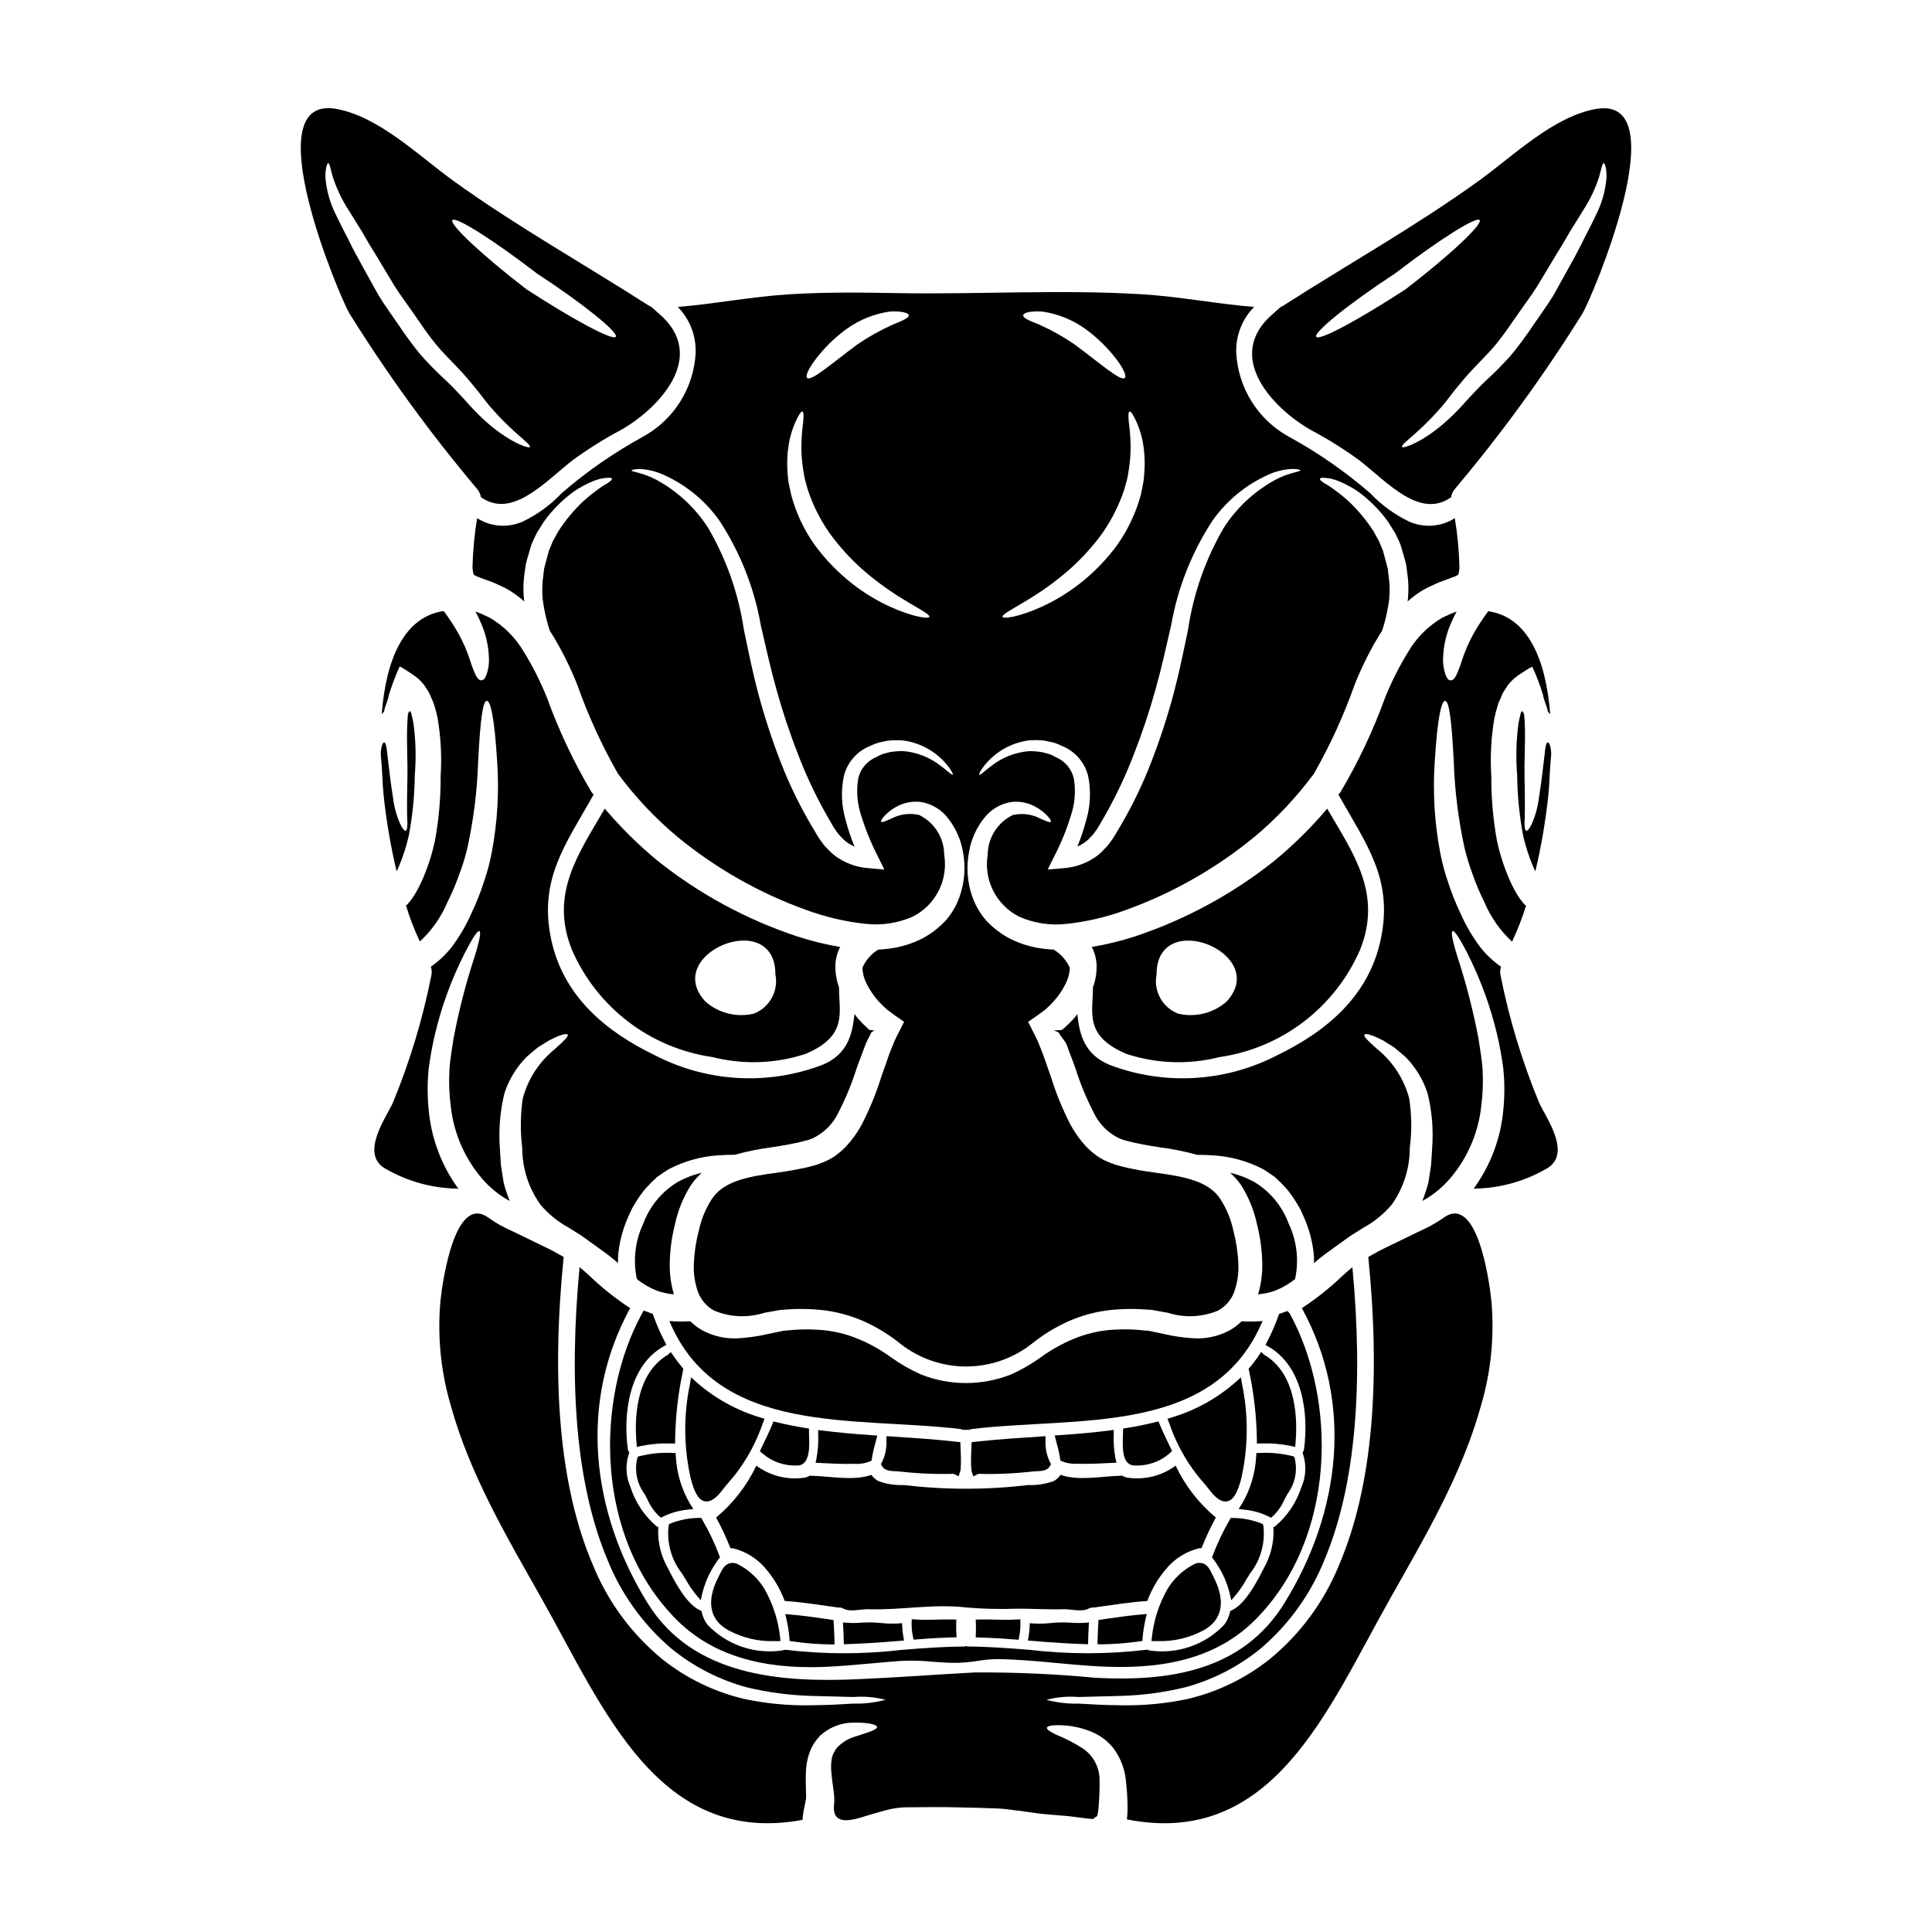
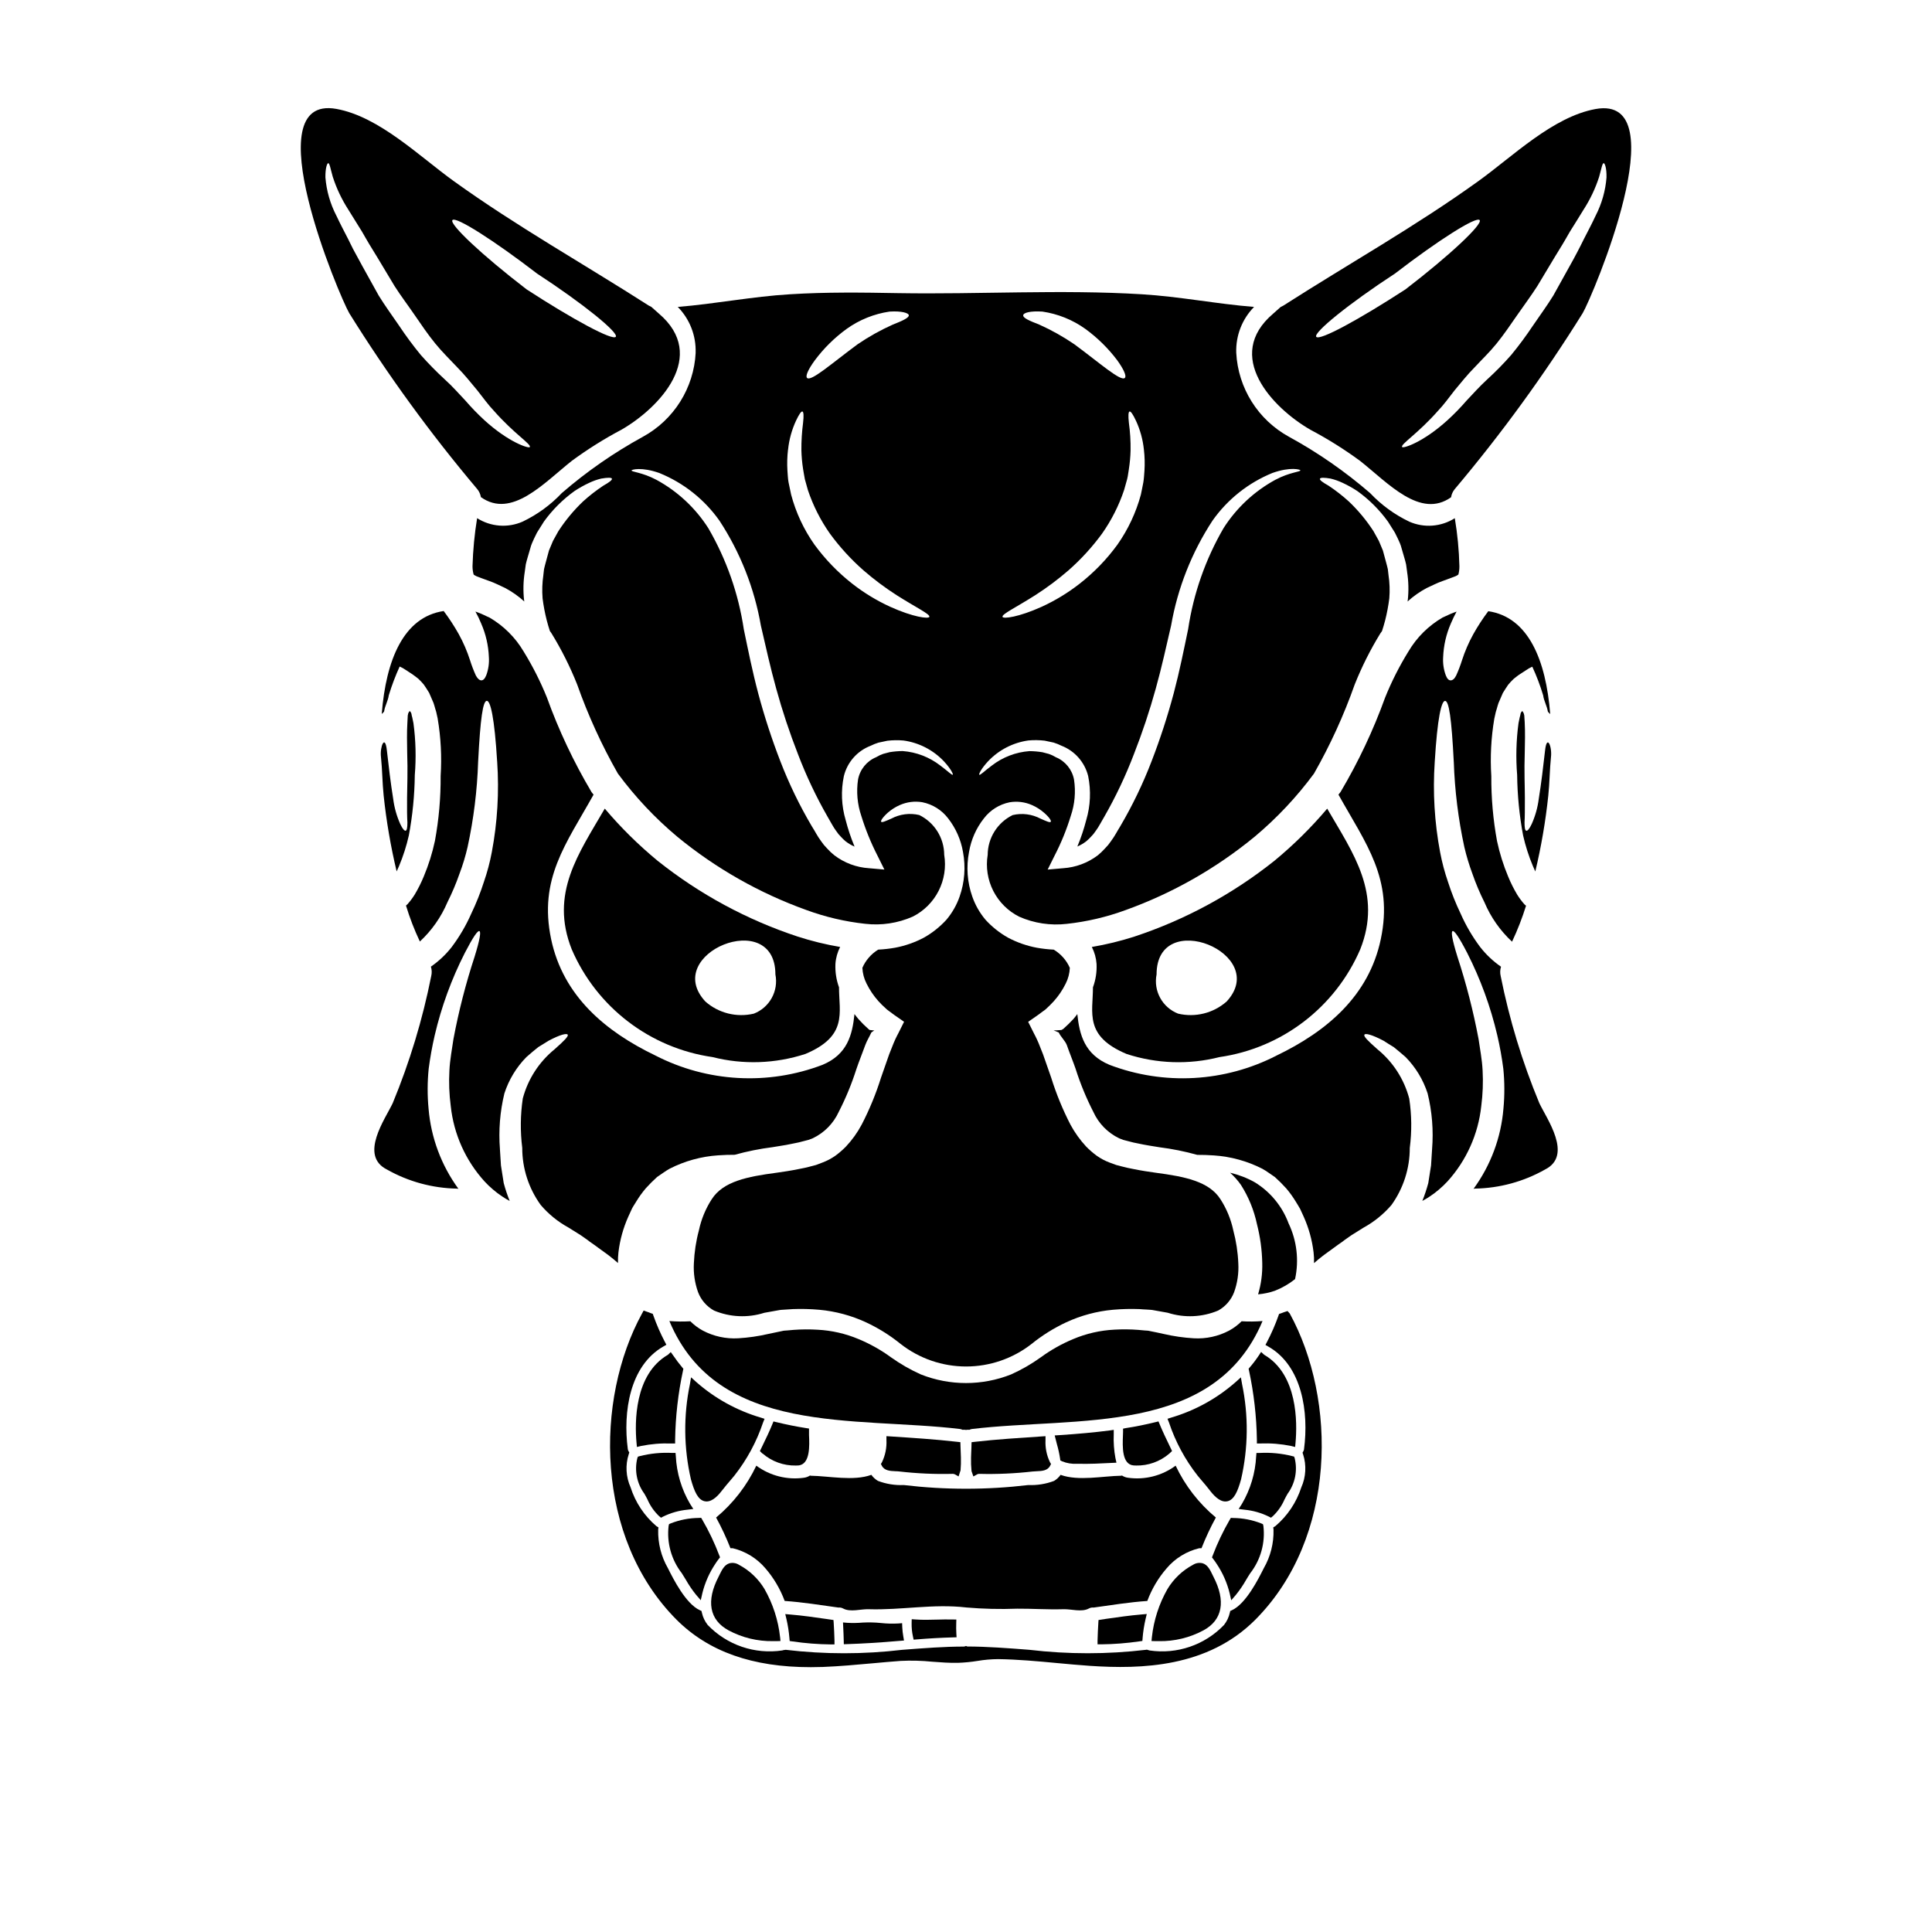
<svg xmlns="http://www.w3.org/2000/svg" fill="#000000" width="800px" height="800px" version="1.1" viewBox="144 144 512 512">
  <g>
    <path d="m337.05 576.05c3.633 1.953 7.707 2.941 11.832 2.867h0.895l1.059-0.031-0.105-1.051h-0.004c-0.492-4.473-1.891-8.797-4.117-12.711-1.633-2.719-3.973-4.941-6.773-6.43-0.762-0.484-1.691-0.629-2.562-0.395-1.332 0.422-1.969 1.777-2.57 2.981l-0.254 0.523c-3.379 6.453-2.453 11.52 2.602 14.246z" />
-     <path d="m360.14 531.65 3.09 0.141c1.668 0.082 3.387 0.168 5.117 0.168 0.477 0 0.949 0 1.426-0.023h0.812v0.004c1.352 0.082 2.707-0.145 3.961-0.66l0.453-0.234 0.066-0.512v-0.004c0.191-1.262 0.465-2.512 0.82-3.738l0.602-2.363-1.18-0.074c-5.117-0.34-9.379-0.734-13.355-1.242l-1.121-0.141v1.133c0.09 2.148-0.062 4.305-0.457 6.418z" />
    <path d="m357.56 522.45c-2.519-0.395-5.117-0.914-7.754-1.555l-0.828-0.199-0.32 0.789c-0.602 1.488-1.715 3.894-2.969 6.434l-0.312 0.625 0.488 0.496c0.121 0.121 0.227 0.191 0.23 0.168h0.008c2.441 2.106 5.578 3.238 8.801 3.176 0.23 0 0.449 0 0.656-0.023 3.199-0.254 2.965-5.34 2.836-8.074v-1.707z" />
    <path d="m325.75 562.64c0.785 1.391 1.684 2.715 2.684 3.957l1.277 1.484 0.43-1.91c0.684-2.742 1.832-5.344 3.398-7.699 0.309-0.477 0.617-0.93 0.93-1.32l0.344-0.441-0.195-0.523-0.004 0.004c-1.234-3.266-2.738-6.426-4.496-9.445l-0.305-0.512-0.594 0.031h0.004c-2.562 0.023-5.098 0.512-7.481 1.449l-0.441 0.195-0.113 0.469c-0.527 4.477 0.727 8.98 3.496 12.539 0.336 0.512 0.691 1.102 1.066 1.723z" />
    <path d="m328.47 510.21-1.328-1.203-0.305 1.766h0.004c-1.738 8.336-1.652 16.949 0.258 25.25 0.902 3.25 1.875 5.488 3.695 5.836 0.148 0.027 0.301 0.043 0.457 0.043 1.691 0 3.227-1.742 4.262-3.113 0.633-0.828 1.328-1.633 2.016-2.438l1.07-1.27c3.332-4.227 5.91-9 7.621-14.105l0.395-0.977-1-0.32h-0.004c-6.336-1.867-12.188-5.098-17.141-9.469z" />
    <path d="m451.01 520.69-0.828 0.199c-2.609 0.637-5.207 1.18-7.727 1.555l-0.832 0.16v0.844c0 0.262 0 0.598-0.031 0.992-0.113 2.867-0.312 7.664 2.832 7.914 0.207 0 0.422 0.023 0.652 0.023l0.008 0.004c3.191 0.066 6.301-1.043 8.734-3.109l0.789-0.73-0.293-0.621c-1.25-2.543-2.363-4.949-2.969-6.434z" />
    <path d="m381.26 533.89c0.367 0 0.734 0.027 1.082 0.066 4.691 0.539 9.414 0.75 14.137 0.629 0.184-0.004 0.363 0.035 0.527 0.113l1.027 0.57 0.523-1.613c0.094-1.133 0.125-2.269 0.094-3.406l-0.055-1.52c-0.023-0.562-0.047-1.121-0.062-1.68l-0.023-0.855-0.852-0.098c-5.797-0.66-11.855-1.051-17.711-1.43l-1.031-0.066v1.035c0.102 2.023-0.305 4.039-1.18 5.863l-0.285 0.473 0.254 0.484c0.691 1.309 2.219 1.371 3.555 1.434z" />
    <path d="m438.04 523.09c-3.977 0.508-8.219 0.906-13.355 1.242l-1.18 0.074 0.602 2.363c0.355 1.227 0.629 2.477 0.82 3.738l0.066 0.512 0.453 0.234v0.004c1.254 0.516 2.609 0.742 3.965 0.66h0.828c0.477 0 0.949 0.023 1.426 0.023 1.715 0 3.434-0.086 5.117-0.168l3.09-0.141-0.25-1.148-0.008-0.004c-0.395-2.113-0.547-4.269-0.457-6.418v-1.133z" />
    <path d="m313.88 527.2c2.648-0.535 5.352-0.758 8.055-0.656h0.984l-0.004-0.98c0.094-6.176 0.793-12.324 2.09-18.359l0.094-0.469-0.309-0.367 0.004 0.004c-0.844-1-1.633-2.039-2.363-3.125l-0.672-0.938-0.75 0.719c-8.949 5.195-8.805 18.023-8.324 23.305l0.105 1.133z" />
    <path d="m402.99 534.7c0.164-0.078 0.348-0.117 0.527-0.113 4.719 0.121 9.438-0.09 14.125-0.625 0.359-0.043 0.727-0.055 1.094-0.07 1.348-0.059 2.867-0.125 3.543-1.434l0.254-0.484-0.285-0.473h0.004c-0.879-1.824-1.285-3.84-1.184-5.863v-1.035l-1.031 0.066c-5.859 0.395-11.918 0.766-17.711 1.43l-0.852 0.098-0.023 0.855c0 0.559-0.039 1.117-0.062 1.68l-0.055 1.523c-0.035 1.203 0.012 2.41 0.133 3.609l0.484 1.41z" />
    <path d="m314.77 539.86c0.289 0.492 0.559 1.016 0.836 1.551h-0.004c0.719 1.656 1.762 3.144 3.07 4.383l0.504 0.418 0.574-0.305c2.019-0.992 4.203-1.609 6.441-1.824l1.551-0.191-0.848-1.316c-2.269-3.848-3.57-8.184-3.793-12.645l-0.078-0.891h-0.891c-2.894-0.148-5.797 0.137-8.609 0.852l-0.48 0.141-0.164 0.473c-0.777 3.246-0.086 6.668 1.891 9.355z" />
    <path d="m453.18 559.61c2.242-2.644 5.266-4.504 8.637-5.316 0.199-0.016 0.398-0.016 0.594 0 1.102-2.785 2.367-5.504 3.801-8.133-4.508-3.754-8.145-8.445-10.656-13.746-3.621 2.68-8.156 3.832-12.617 3.203-0.574-0.074-1.121-0.273-1.602-0.59-0.066 0.027-0.137 0.047-0.211 0.059-4.777 0.059-11.34 1.484-16.059-0.238-0.457 0.648-1.043 1.195-1.723 1.605-2.18 0.824-4.504 1.195-6.828 1.098-10.965 1.305-22.047 1.305-33.012 0-2.328 0.102-4.652-0.27-6.832-1.098-0.691-0.402-1.289-0.949-1.75-1.605-4.723 1.723-11.281 0.301-16.059 0.238-0.07-0.012-0.141-0.031-0.207-0.059-0.484 0.316-1.031 0.516-1.605 0.59-4.461 0.629-8.992-0.523-12.617-3.203-2.512 5.301-6.148 9.992-10.656 13.746 1.434 2.629 2.703 5.348 3.801 8.133 0.195-0.016 0.395-0.016 0.594 0 3.379 0.809 6.41 2.668 8.66 5.316 2.211 2.555 3.941 5.488 5.117 8.656 4.781 0.328 9.5 1.098 14.223 1.75l-0.004 0.004c0.43-0.051 0.867 0.031 1.25 0.238 1.969 1.066 4.691 0.117 6.797 0.203 8.66 0.27 17.07-1.484 25.801-0.473v0.004c4.512 0.387 9.043 0.496 13.566 0.324 3.797-0.031 7.871 0.266 12.203 0.145 2.106-0.086 4.836 0.863 6.797-0.203 0.379-0.207 0.816-0.289 1.246-0.238 4.723-0.652 9.445-1.426 14.223-1.75v-0.004c1.176-3.168 2.91-6.102 5.129-8.656z" />
-     <path d="m427.3 574c-1.617-0.082-3.238-0.043-4.848 0.125-1.5 0.16-3.016 0.199-4.523 0.117l-1.027-0.078-0.035 1.023c-0.039 0.844-0.133 1.684-0.281 2.516l-0.18 1.055 1.062 0.086c5.465 0.465 9.875 0.734 13.895 0.867l0.992 0.031 0.023-0.992c0-1.117 0.074-2.207 0.125-3.297l0.07-1.484-1.121 0.098c-1.383 0.078-2.769 0.055-4.152-0.066z" />
    <path d="m435.12 573.32-0.051 0.789c-0.086 1.527-0.176 3.086-0.207 4.641v1.016h1.008-0.004c3.375-0.035 6.746-0.301 10.086-0.789l0.789-0.113 0.066-0.789h-0.004c0.141-1.691 0.402-3.371 0.789-5.023l0.316-1.324-1.359 0.117c-3.113 0.262-6.254 0.711-9.293 1.148z" />
    <path d="m442.55 423.31c7.961 2.602 16.496 2.891 24.613 0.832 16.559-2.379 30.691-13.195 37.316-28.559 5.875-14.816-1.871-25.414-8.758-37.289-4.246 5.023-8.938 9.652-14.012 13.836-11.078 8.828-23.633 15.625-37.082 20.074-3.688 1.188-7.461 2.106-11.281 2.754 0.715 1.395 1.141 2.918 1.25 4.484 0.105 2.109-0.219 4.223-0.953 6.207 0 6.766-2.375 12.914 8.906 17.66zm7.953-21.078c0-17.93 30.309-5.512 18.559 7.188-3.512 3.09-8.305 4.281-12.855 3.203-4.168-1.621-6.574-6.004-5.703-10.391z" />
    <path d="m328.36 237.47c-0.477 9.363-5.781 17.805-14.012 22.293-7.664 4.195-14.855 9.188-21.465 14.902-2.965 3.144-6.488 5.711-10.391 7.574-3.918 1.719-8.438 1.375-12.051-0.922-0.688 4.203-1.094 8.449-1.219 12.703-0.008 0.754 0.094 1.504 0.297 2.231 0 0 0 0.086 0.789 0.473 0.863 0.359 2.137 0.789 3.445 1.277 1.309 0.445 2.789 1.215 4.156 1.84h-0.004c1.824 0.973 3.519 2.172 5.047 3.562-0.008-0.102-0.027-0.203-0.059-0.297-0.281-2.519-0.223-5.066 0.176-7.57l0.27-1.969c0.117-0.621 0.297-1.129 0.445-1.691 0.328-1.129 0.652-2.195 0.953-3.266 0.324-0.918 0.531-1.215 0.789-1.871 0.27-0.535 0.504-1.066 0.789-1.602 0.594-0.98 1.219-1.969 1.812-2.883l-0.008 0.004c2.254-3.133 5.004-5.879 8.137-8.133 1.242-0.816 2.539-1.543 3.887-2.168 1.02-0.484 2.082-0.863 3.176-1.129 1.719-0.297 2.754-0.297 2.852 0.031 0.094 0.328-0.68 0.949-2.227 1.812v-0.004c-1.926 1.273-3.754 2.695-5.461 4.246-2.481 2.367-4.672 5.016-6.535 7.898-0.445 0.832-0.922 1.66-1.395 2.523-0.359 0.832-0.711 1.691-1.07 2.555-0.297 1.066-0.594 2.164-0.891 3.293-0.117 0.535-0.328 1.125-0.418 1.66l-0.176 1.543h0.004c-0.305 2.043-0.375 4.117-0.211 6.176 0.246 1.961 0.613 3.906 1.102 5.82 0.27 1.008 0.535 1.969 0.836 2.852l0.445 0.621h-0.004c2.652 4.32 4.926 8.859 6.797 13.566 2.887 8.164 6.492 16.051 10.777 23.574 4.57 6.191 9.859 11.816 15.762 16.754 10.203 8.383 21.77 14.949 34.199 19.414 5.027 1.848 10.262 3.074 15.586 3.652 4.293 0.496 8.641-0.16 12.594-1.902 2.957-1.484 5.359-3.875 6.859-6.824 1.5-2.945 2.019-6.297 1.484-9.559-0.023-4.488-2.59-8.57-6.617-10.543-2.5-0.59-5.129-0.25-7.398 0.953-1.629 0.711-2.465 1.098-2.699 0.832-0.148-0.207 0.27-1.039 1.723-2.363 0.973-0.863 2.074-1.562 3.266-2.078 1.855-0.812 3.906-1.07 5.902-0.738 2.734 0.543 5.176 2.066 6.863 4.285 2.031 2.598 3.383 5.656 3.938 8.902 0.746 3.945 0.438 8.02-0.891 11.809-0.781 2.246-1.969 4.328-3.5 6.148-1.727 1.891-3.738 3.492-5.969 4.746-2.394 1.27-4.969 2.172-7.633 2.672-1.48 0.262-2.977 0.43-4.477 0.504-1.859 1.137-3.32 2.816-4.191 4.812 0.059 1.457 0.434 2.887 1.102 4.188 0.832 1.688 1.891 3.254 3.148 4.66 0.633 0.699 1.305 1.363 2.016 1.988 0.086 0.102 0.188 0.191 0.297 0.266l0.594 0.445 1.246 0.922 2.641 1.844-1.543 3.086c-0.508 0.922-1.129 2.312-1.219 2.555-0.395 0.949-0.789 1.969-1.18 2.969-0.711 2.078-1.457 4.156-2.168 6.203v-0.004c-1.344 4.297-3.062 8.469-5.137 12.469-1.125 2.106-2.523 4.051-4.156 5.789-0.871 0.891-1.812 1.703-2.816 2.438-1.043 0.73-2.168 1.328-3.359 1.777l-1.77 0.672-1.516 0.395c-1.008 0.297-2.047 0.477-3.059 0.68-2.019 0.418-4.008 0.715-5.902 0.98-7.629 1.012-14.129 2.258-17.156 7.039l-0.004-0.004c-1.617 2.516-2.762 5.301-3.383 8.223-0.766 2.863-1.211 5.801-1.336 8.758-0.141 2.602 0.242 5.207 1.125 7.66 0.793 2.059 2.285 3.773 4.215 4.84 4.234 1.777 8.961 1.984 13.332 0.594 1.215-0.203 2.434-0.445 3.621-0.648l0.504-0.09c0.27-0.059 0.504-0.031 0.625-0.059l0.918-0.059c0.625-0.031 1.219-0.059 1.816-0.117v-0.004c2.363-0.094 4.727-0.031 7.082 0.176 4.289 0.391 8.477 1.516 12.379 3.324 3.281 1.531 6.359 3.453 9.172 5.731 4.957 3.871 11.062 5.977 17.355 5.977 6.289 0 12.398-2.106 17.352-5.977 2.812-2.277 5.894-4.199 9.172-5.731 3.906-1.809 8.094-2.934 12.379-3.324 2.356-0.207 4.723-0.27 7.086-0.176 0.594 0.059 1.18 0.086 1.816 0.117l0.918 0.059c0.121 0.027 0.359 0 0.625 0.059l0.504 0.09c1.18 0.203 2.406 0.445 3.621 0.648l-0.004 0.004c4.375 1.391 9.102 1.184 13.332-0.594 1.93-1.066 3.422-2.781 4.215-4.84 0.887-2.453 1.27-5.059 1.125-7.66-0.121-2.957-0.57-5.894-1.332-8.758-0.621-2.922-1.77-5.707-3.387-8.223-3.027-4.777-9.527-6.027-17.156-7.039-1.902-0.266-3.891-0.562-5.902-0.98-1.012-0.203-2.051-0.395-3.059-0.68l-1.516-0.395-1.777-0.652h-0.004c-1.188-0.449-2.316-1.047-3.356-1.777-1.004-0.734-1.949-1.547-2.82-2.438-1.621-1.746-3.019-3.691-4.156-5.789-2.062-4-3.777-8.172-5.117-12.469-0.711-2.047-1.457-4.125-2.168-6.203-0.395-1.008-0.789-2.019-1.18-2.969-0.09-0.238-0.711-1.633-1.219-2.555l-1.543-3.086 2.644-1.844 1.242-0.922 0.625-0.445c0.145-0.117 0.176-0.176 0.297-0.27 0.68-0.621 1.34-1.273 1.988-1.988v0.008c1.254-1.402 2.316-2.973 3.148-4.66 0.664-1.301 1.039-2.731 1.098-4.188-0.891-2.012-2.379-3.695-4.266-4.824-1.504-0.074-3.004-0.242-4.484-0.504-2.664-0.5-5.238-1.402-7.633-2.672-2.227-1.254-4.242-2.856-5.965-4.746-1.535-1.82-2.719-3.902-3.504-6.148-1.336-3.789-1.629-7.867-0.859-11.809 0.539-3.25 1.895-6.312 3.938-8.902 1.684-2.207 4.109-3.723 6.828-4.273 2-0.332 4.051-0.074 5.902 0.738 1.191 0.516 2.293 1.215 3.266 2.078 1.488 1.309 1.902 2.137 1.723 2.363-0.234 0.27-1.07-0.117-2.699-0.832-2.269-1.203-4.898-1.543-7.394-0.953-4.031 1.973-6.598 6.055-6.621 10.543-0.535 3.262-0.016 6.613 1.484 9.559 1.504 2.949 3.906 5.34 6.859 6.824 3.961 1.746 8.316 2.402 12.613 1.902 5.324-0.578 10.559-1.805 15.59-3.652 12.422-4.469 23.984-11.043 34.184-19.43 5.894-4.934 11.18-10.555 15.742-16.742 4.285-7.523 7.894-15.41 10.777-23.574 1.875-4.711 4.152-9.25 6.805-13.57l0.445-0.621c0.301-0.895 0.566-1.844 0.836-2.852 0.484-1.914 0.852-3.859 1.098-5.82 0.168-2.059 0.098-4.133-0.211-6.176l-0.176-1.543c-0.09-0.535-0.301-1.125-0.418-1.66-0.297-1.129-0.594-2.227-0.891-3.293-0.359-0.863-0.711-1.723-1.07-2.555-0.473-0.863-0.949-1.691-1.395-2.523h0.004c-1.859-2.883-4.055-5.531-6.535-7.898-1.707-1.551-3.535-2.973-5.461-4.246-1.547-0.863-2.363-1.484-2.227-1.812 0.133-0.328 1.129-0.328 2.852-0.031l-0.004 0.004c1.094 0.266 2.16 0.645 3.176 1.129 1.348 0.625 2.644 1.352 3.887 2.168 3.137 2.254 5.883 5 8.137 8.133 0.594 0.922 1.215 1.902 1.812 2.883 0.27 0.535 0.504 1.066 0.789 1.602 0.27 0.652 0.477 0.953 0.789 1.871 0.297 1.07 0.621 2.137 0.949 3.266 0.148 0.562 0.328 1.07 0.445 1.691l0.27 1.969-0.008-0.004c0.398 2.504 0.457 5.051 0.176 7.57-0.004 0.102-0.023 0.199-0.059 0.297 1.527-1.391 3.223-2.59 5.047-3.562 1.367-0.621 2.852-1.395 4.156-1.84 1.309-0.504 2.613-0.922 3.445-1.277 0.297-0.117 0.574-0.277 0.828-0.473 0.191-0.727 0.281-1.477 0.27-2.231-0.105-4.258-0.512-8.504-1.219-12.703-3.613 2.297-8.129 2.641-12.051 0.922-3.902-1.863-7.426-4.43-10.391-7.574-6.606-5.711-13.801-10.707-21.465-14.902-8.23-4.488-13.535-12.93-14.012-22.293-0.152-4.523 1.555-8.914 4.723-12.141-9.945-0.789-19.742-2.754-29.75-3.352-21.465-1.309-43.074 0.059-64.551-0.301-9.562-0.176-19.148-0.297-28.68 0.301-10.004 0.59-19.801 2.551-29.75 3.352h0.008c3.172 3.227 4.879 7.609 4.731 12.133zm91.898-10.895c4.09 0.602 7.977 2.164 11.34 4.566 3.227 2.348 6.086 5.156 8.488 8.344 1.75 2.434 2.496 4.184 2.019 4.66-1.07 1.039-6.59-3.891-13.383-8.906-2.945-2.016-6.066-3.762-9.32-5.223-2.523-0.98-4.273-1.723-4.246-2.438 0.027-0.715 1.926-1.211 5.102-1.004zm-1.871 75.137c3.074-1.973 6.004-4.164 8.766-6.559 3.312-2.914 6.301-6.18 8.902-9.738 2.504-3.555 4.473-7.457 5.852-11.582 0.27-0.98 0.535-1.902 0.789-2.816 0.25-0.918 0.297-1.844 0.473-2.703h-0.004c0.258-1.641 0.41-3.297 0.449-4.957 0.035-2.453-0.113-4.902-0.449-7.332-0.203-1.812-0.145-2.883 0.18-2.973 0.328-0.09 0.922 0.789 1.691 2.438h0.004c1.121 2.418 1.832 5.008 2.106 7.66 0.219 1.852 0.266 3.719 0.148 5.582-0.09 1.008-0.117 2.047-0.301 3.117-0.18 1.07-0.445 2.137-0.648 3.234-1.281 4.738-3.379 9.219-6.203 13.238-2.852 3.922-6.238 7.418-10.062 10.395-3.09 2.41-6.449 4.449-10.012 6.082-6.09 2.754-10.215 3.266-10.391 2.672-0.234-0.711 3.426-2.402 8.711-5.758zm-12.527 44.027c2.832-3 6.602-4.941 10.688-5.512 1.434-0.129 2.875-0.109 4.305 0.059 0.789 0.176 1.543 0.328 2.363 0.504 0.715 0.219 1.41 0.496 2.078 0.832 3.527 1.367 6.172 4.371 7.082 8.043 0.785 3.863 0.609 7.859-0.508 11.641-0.617 2.398-1.406 4.75-2.359 7.031 0.859-0.367 1.668-0.848 2.402-1.422 0.457-0.387 0.883-0.801 1.277-1.246l0.594-0.652 0.652-0.895c0.711-0.918 1.457-2.434 2.195-3.648h0.004c3.051-5.328 5.684-10.887 7.871-16.625 2.227-5.684 4.16-11.48 5.789-17.367 1.574-5.644 2.816-11.344 4.066-16.715 1.727-9.926 5.465-19.391 10.984-27.816 3.981-5.637 9.492-10.012 15.883-12.617 4.777-1.691 7.359-0.891 7.391-0.711 0.09 0.445-2.789 0.477-6.621 2.523v-0.004c-5.594 3.043-10.324 7.457-13.742 12.828-4.789 8.25-7.973 17.332-9.383 26.766-1.125 5.402-2.254 11.07-3.824 17.012h-0.004c-1.625 6.086-3.578 12.082-5.848 17.961-2.289 5.969-5.066 11.738-8.305 17.25-0.863 1.367-1.426 2.582-2.523 4.035l-0.684 0.922-0.891 0.98v-0.004c-0.578 0.641-1.203 1.238-1.871 1.785-2.66 2.008-5.848 3.195-9.176 3.41l-4.098 0.359 1.812-3.652c1.75-3.379 3.191-6.914 4.305-10.551 1.066-3.102 1.363-6.414 0.863-9.652-0.5-2.648-2.297-4.867-4.781-5.902-0.602-0.363-1.234-0.664-1.898-0.891l-1.691-0.445c-1.141-0.188-2.289-0.285-3.445-0.297-3.629 0.273-7.094 1.605-9.973 3.832-2.078 1.543-3.059 2.609-3.324 2.434-0.152-0.141 0.441-1.535 2.344-3.582zm-45.926-106.25c2.383-3.195 5.234-6.008 8.457-8.344 3.363-2.402 7.254-3.969 11.34-4.57 3.176-0.207 5.117 0.355 5.117 1.008 0 0.652-1.723 1.457-4.246 2.438-3.262 1.461-6.387 3.207-9.34 5.223-6.801 5.019-12.32 9.945-13.383 8.906-0.473-0.477 0.273-2.227 2.055-4.66zm-7.086 23.66c0.273-2.652 0.988-5.242 2.106-7.66 0.789-1.66 1.367-2.523 1.691-2.438 0.328 0.086 0.395 1.16 0.18 2.973h0.004c-0.32 2.43-0.473 4.879-0.449 7.332 0.043 1.66 0.191 3.316 0.449 4.957 0.176 0.863 0.266 1.781 0.473 2.703 0.27 0.918 0.535 1.84 0.789 2.816h-0.004c1.379 4.125 3.348 8.027 5.852 11.582 2.602 3.559 5.586 6.824 8.898 9.738 2.758 2.391 5.684 4.586 8.758 6.559 5.285 3.352 8.938 5.047 8.699 5.758-0.176 0.594-4.301 0.086-10.391-2.672-3.559-1.633-6.918-3.672-10.004-6.082-3.816-2.984-7.203-6.481-10.062-10.395-2.828-4.012-4.918-8.496-6.176-13.238-0.234-1.098-0.477-2.195-0.68-3.234-0.203-1.039-0.207-2.109-0.301-3.117-0.117-1.863-0.062-3.731 0.156-5.582zm-18.191 18.82c5.519 8.426 9.258 17.895 10.984 27.816 1.246 5.371 2.496 11.07 4.066 16.715 1.621 5.887 3.547 11.684 5.769 17.367 2.188 5.738 4.82 11.297 7.875 16.625 0.738 1.215 1.484 2.731 2.195 3.648l0.652 0.895 0.594 0.652c0.395 0.445 0.82 0.859 1.277 1.246 0.738 0.574 1.543 1.055 2.402 1.422-0.953-2.285-1.742-4.633-2.359-7.031-1.121-3.781-1.285-7.781-0.477-11.641 0.898-3.684 3.543-6.688 7.086-8.043 0.668-0.336 1.363-0.613 2.078-0.832 0.832-0.176 1.602-0.328 2.363-0.504h-0.004c1.43-0.168 2.871-0.188 4.305-0.059 4.082 0.57 7.852 2.512 10.684 5.512 1.902 2.047 2.496 3.445 2.363 3.543-0.27 0.176-1.246-0.891-3.324-2.434h-0.004c-2.875-2.227-6.344-3.559-9.973-3.832-1.152 0.012-2.305 0.109-3.445 0.297l-1.691 0.445c-0.66 0.227-1.297 0.527-1.895 0.891-2.488 1.035-4.285 3.254-4.785 5.902-0.484 3.238-0.191 6.547 0.863 9.652 1.125 3.641 2.566 7.176 4.305 10.566l1.812 3.652-4.098-0.359c-3.316-0.211-6.5-1.398-9.145-3.41-0.684-0.539-1.32-1.137-1.902-1.785l-0.891-0.98-0.684-0.922c-1.098-1.453-1.629-2.668-2.523-4.035l0.004 0.004c-3.254-5.508-6.043-11.277-8.344-17.246-2.269-5.867-4.219-11.852-5.844-17.93-1.574-5.938-2.703-11.605-3.828-17.012-1.41-9.434-4.598-18.516-9.387-26.766-3.418-5.371-8.148-9.785-13.742-12.828-3.828-2.047-6.691-2.078-6.621-2.523 0.031-0.176 2.613-0.98 7.391 0.711v0.004c6.394 2.598 11.91 6.973 15.895 12.605z" />
    <path d="m396.46 573.18c-1.395-0.039-2.801 0-4.211 0.035-1.848 0.047-3.746 0.102-5.606-0.035l-1.027-0.07-0.023 1.031c-0.027 1.191 0.09 2.379 0.348 3.543l0.18 0.844 0.859-0.07c3.223-0.266 6.418-0.445 9.504-0.531l1.02-0.027-0.062-1.02c-0.055-0.891-0.055-1.777-0.027-2.699l0.027-0.984z" />
    <path d="m364.88 573.32-1.867-0.273c-3.121-0.449-6.356-0.918-9.551-1.18l-1.359-0.117 0.316 1.324c0.383 1.652 0.645 3.332 0.785 5.023l0.066 0.789 0.789 0.113c3.34 0.488 6.707 0.754 10.082 0.789h1.008v-1.016c-0.031-1.574-0.121-3.113-0.207-4.641z" />
    <path d="m383.07 574.16-1.027 0.078c-1.508 0.082-3.019 0.043-4.523-0.117-1.609-0.168-3.231-0.207-4.844-0.125-1.383 0.121-2.769 0.145-4.152 0.066l-1.121-0.098 0.07 1.484c0.051 1.09 0.105 2.18 0.125 3.297l0.023 0.992 0.992-0.031c4.019-0.129 8.43-0.395 13.895-0.867l1.062-0.086-0.18-1.055h-0.004c-0.145-0.832-0.242-1.672-0.281-2.516z" />
-     <path d="m402.57 577.93 0.984 0.027c3.059 0.086 6.254 0.27 9.504 0.531l0.887 0.07 0.164-0.871v0.004c0.23-1.168 0.336-2.356 0.312-3.543l-0.027-1.027-1.008 0.062c-1.859 0.137-3.758 0.082-5.606 0.035-1.41-0.039-2.82-0.074-4.211-0.035l-0.984 0.027 0.027 0.984c0.027 0.934 0.027 1.836 0 2.754z" />
    <path d="m462.42 536.3c0.703 0.824 1.414 1.645 2.062 2.496 1.035 1.371 2.57 3.113 4.262 3.113h0.004c0.152 0 0.305-0.016 0.457-0.043 1.824-0.352 2.793-2.586 3.695-5.84 1.906-8.297 1.996-16.91 0.254-25.246l-0.305-1.766-1.324 1.191c-4.949 4.371-10.797 7.602-17.129 9.469l-1 0.32 0.395 0.977c1.703 5.109 4.281 9.887 7.609 14.117z" />
    <path d="m480.82 546.21 0.504-0.418c1.309-1.238 2.356-2.727 3.07-4.383 0.277-0.535 0.547-1.059 0.836-1.551 1.98-2.691 2.672-6.125 1.887-9.375l-0.164-0.473-0.48-0.121c-2.809-0.711-5.711-0.996-8.609-0.844h-0.891l-0.078 0.891c-0.223 4.461-1.523 8.797-3.793 12.645l-0.848 1.316 1.551 0.191c2.242 0.215 4.422 0.832 6.441 1.824z" />
    <path d="m265.5 459.06c-4.547-6.219-7.289-13.574-7.926-21.254-0.332-3.516-0.32-7.055 0.031-10.57 0.387-2.981 0.922-5.945 1.602-8.875 1.773-7.578 4.453-14.914 7.988-21.848 2.195-4.246 3.414-5.969 3.856-5.762 0.445 0.203 0.121 2.258-1.273 6.769-2.348 7.152-4.219 14.449-5.609 21.844-0.359 2.582-0.922 5.344-1.07 8.312-0.176 3.152-0.055 6.316 0.355 9.445 0.793 7.43 3.922 14.414 8.938 19.949 0.695 0.758 1.441 1.473 2.227 2.137 0.797 0.691 1.641 1.328 2.523 1.902 0.594 0.418 1.273 0.789 1.93 1.156-0.621-1.543-1.145-3.117-1.578-4.723-0.234-1.602-0.504-3.176-0.738-4.691-0.09-1.484-0.18-2.91-0.27-4.301h0.004c-0.391-4.961 0.008-9.953 1.18-14.789 1.172-3.613 3.164-6.906 5.824-9.617 1.156-1.012 2.195-1.902 3.148-2.644 1.039-0.621 1.93-1.18 2.731-1.691 3.234-1.719 4.84-2.016 5.078-1.602 0.234 0.414-0.891 1.574-3.477 3.859h0.004c-4.117 3.344-7.07 7.906-8.434 13.035-0.645 4.336-0.691 8.738-0.145 13.09-0.008 5.438 1.707 10.738 4.894 15.141 2.062 2.418 4.547 4.441 7.336 5.969 0.832 0.504 1.691 1.039 2.523 1.574 0.922 0.535 1.723 1.18 2.613 1.781 0.129 0.117 0.27 0.227 0.414 0.328 1.66 1.129 3.293 2.406 4.988 3.594 0.918 0.68 1.777 1.426 2.609 2.137-0.035-0.961 0.008-1.926 0.121-2.883 0.391-3.25 1.27-6.422 2.609-9.41 0.328-0.68 0.625-1.395 0.953-2.078 0.328-0.684 0.789-1.273 1.156-1.93 0.746-1.234 1.59-2.402 2.523-3.5 0.949-1.051 1.949-2.055 3-3 1.125-0.742 2.195-1.574 3.32-2.195h0.004c4-2.043 8.371-3.246 12.852-3.543 1.574-0.117 3.031-0.145 4.398-0.145v-0.004c3.289-0.914 6.644-1.59 10.031-2.016 1.871-0.301 3.738-0.594 5.551-0.98 0.895-0.176 1.816-0.359 2.703-0.625l1.367-0.355 1.066-0.418c3.016-1.449 5.434-3.906 6.828-6.945 1.879-3.652 3.445-7.457 4.691-11.367 0.711-2.109 1.602-4.246 2.363-6.383 0.395-1.098 1.098-2.195 1.602-3.324l0.789-0.562s-0.566 0.031-0.594-0.031l-0.652-0.059-0.359-0.297-0.004-0.004c-0.922-0.82-1.793-1.691-2.613-2.613-0.355-0.395-0.68-0.863-1.039-1.309-0.562 5.512-1.871 10.691-8.457 13.449-14.445 5.504-30.547 4.609-44.293-2.461-13.215-6.352-24.461-15.742-27.641-30.848-3.356-16 3.977-25.262 11.25-38.293-0.176-0.238-0.395-0.445-0.562-0.711v-0.004c-4.715-7.949-8.668-16.332-11.805-25.027-1.711-4.234-3.777-8.316-6.176-12.203-2.199-3.723-5.316-6.82-9.055-8.992-1.012-0.418-1.812-0.891-2.973-1.309-0.234-0.086-0.504-0.176-0.738-0.27v0.004c0.57 1.016 1.078 2.066 1.516 3.148 1.234 2.816 1.926 5.836 2.047 8.906 0.113 1.633-0.121 3.269-0.684 4.805-0.395 0.98-0.832 1.367-1.305 1.367-0.473 0-0.98-0.395-1.457-1.273-0.598-1.316-1.113-2.664-1.543-4.039-0.773-2.406-1.777-4.734-3-6.949-1.191-2.125-2.523-4.164-3.988-6.109-10.629 1.574-15.289 12.941-16.418 27.281 0.207-0.207 0.652-0.535 0.652-0.789 0.207-1.367 1.039-2.754 1.219-4.184h0.004c0.789-2.594 1.75-5.133 2.875-7.602 0.574 0.25 1.121 0.559 1.633 0.918 0.562 0.359 1.129 0.742 1.691 1.102s1.039 0.789 1.574 1.18h0.004c0.539 0.5 1.043 1.035 1.512 1.605 0.477 0.648 0.922 1.426 1.398 2.164l1.156 2.672c0.176 0.477 0.297 0.98 0.445 1.484l0.27 0.891c0.117 0.594 0.27 1.18 0.395 1.781l-0.004 0.004c0.848 5.019 1.109 10.121 0.785 15.199 0.039 5.773-0.469 11.539-1.516 17.215-0.688 3.215-1.672 6.356-2.941 9.387-0.68 1.66-1.484 3.266-2.402 4.809-0.57 0.914-1.215 1.777-1.93 2.582-0.137 0.109-0.27 0.227-0.395 0.355 0.992 3.262 2.223 6.445 3.68 9.527 3.144-2.918 5.633-6.469 7.309-10.418 1.23-2.453 2.301-4.984 3.203-7.578 0.875-2.309 1.59-4.676 2.141-7.082 1.605-7.414 2.539-14.957 2.785-22.535 0.594-11.637 1.277-16.176 2.316-16.176 0.949 0.027 2.019 4.359 2.731 16.176h0.004c0.543 8.004 0.062 16.043-1.426 23.926-0.504 2.691-1.211 5.34-2.109 7.93-0.914 2.852-2.027 5.641-3.324 8.344-1.387 3.148-3.129 6.125-5.195 8.875-1.562 2-3.422 3.754-5.512 5.195 0.254 0.809 0.285 1.668 0.086 2.492-2.293 11.535-5.711 22.82-10.207 33.688-1.934 4.125-8.965 13.832-1.547 17.574 5.676 3.215 12.062 4.957 18.586 5.074 0.133 0 0.266 0.023 0.391 0.062z" />
    <path d="m271.44 275.74c8.168 5.816 16.715-3.769 24.109-9.621h-0.004c4.188-3.074 8.594-5.836 13.184-8.266 10.031-5.785 23.066-19.562 9.84-30.785-0.68-0.594-1.309-1.156-1.969-1.75-0.223-0.094-0.441-0.203-0.652-0.324-17.191-11.02-35.152-21.078-51.715-33.012-9.086-6.535-19.742-17.07-31.094-19.121-21.91-3.938 0.891 49.844 3.414 54.121h-0.004c10.188 16.352 21.535 31.949 33.957 46.672 0.488 0.602 0.812 1.32 0.934 2.086zm14.906-59.227c12.289 8.016 21.672 15.672 20.84 16.742-0.832 1.07-11.285-4.543-23.617-12.559-11.875-9.113-20.469-17.246-19.68-18.348 0.785-1.152 11.023 5.375 22.457 14.164zm-18.988 33.668c-1.816-1.902-3.324-3.68-5.465-5.613-2.238-2.055-4.367-4.227-6.383-6.5-2.051-2.496-3.973-5.094-5.758-7.781-1.871-2.727-3.801-5.371-5.402-7.981-1.512-2.703-2.945-5.285-4.301-7.75-0.684-1.215-1.34-2.438-1.969-3.621-0.789-1.398-1.18-2.363-1.781-3.504-1.125-2.195-2.223-4.273-3.148-6.266h-0.004c-1.637-3.156-2.625-6.609-2.91-10.152-0.031-2.465 0.445-3.742 0.738-3.769 0.395 0 0.594 1.426 1.215 3.621h0.004c0.98 3.051 2.359 5.961 4.098 8.66 1.098 1.781 2.363 3.769 3.652 5.879 0.621 1.039 1.367 2.434 1.93 3.324 0.711 1.156 1.426 2.312 2.168 3.543 1.426 2.406 2.969 4.93 4.543 7.57 1.633 2.555 3.504 5.019 5.312 7.66 1.812 2.641 3.504 5.137 5.465 7.543s3.769 4.098 5.789 6.266c1.969 1.969 3.824 4.328 5.371 6.176 1.543 1.969 2.938 3.891 4.328 5.34 5.402 6.144 10.004 8.906 9.562 9.648-0.207 0.449-5.555-1.18-12.145-7.211v-0.004c-1.73-1.598-3.371-3.293-4.91-5.078z" />
-     <path d="m526.69 466.63c-1.098 0.773-2.238 1.488-3.414 2.137-1.18 0.652-2.285 1.129-3.445 1.691-2.254 1.098-4.57 2.223-6.977 3.387-1.18 0.59-2.363 1.125-3.543 1.75-0.891 0.504-1.777 1.008-2.699 1.512 3.262 32.508 1.273 60.562-7.75 81.641h0.004c-3.957 9.727-10.281 18.309-18.406 24.965-6.352 5.055-13.746 8.641-21.648 10.512-5.723 1.223-11.57 1.789-17.422 1.691-4.777-0.027-8.609-0.27-11.578-0.445h-0.004c-2.863 0.078-5.723-0.262-8.488-1.008 2.777-0.719 5.66-0.969 8.52-0.742 2.969-0.059 6.769-0.176 11.516-0.297h0.004c5.621-0.184 11.215-0.941 16.684-2.258 7.356-1.984 14.203-5.504 20.098-10.328 7.492-6.402 13.312-14.535 16.953-23.691 8.195-19.625 10.234-46.223 7.305-77.336-0.789 0.68-1.633 1.367-2.465 2.137-3.301 3.18-6.883 6.051-10.707 8.582-0.086 0.02-0.168 0.059-0.234 0.117 13.715 24.992 10.387 53.969-4.606 78.191-11.133 17.992-30.43 20.812-49.965 19.801v0.004c-10.676-1.023-21.395-1.496-32.121-1.426-10.234 0.535-20.543 1.34-30.816 1.781-20.602 0.922-43.875-0.789-55.867-20.16-14.992-24.223-18.316-53.199-4.602-78.191-0.07-0.059-0.152-0.098-0.238-0.117-3.824-2.531-7.414-5.402-10.719-8.582-0.832-0.789-1.66-1.457-2.465-2.137-2.938 31.094-0.891 57.711 7.305 77.336h0.004c3.637 9.156 9.457 17.289 16.949 23.691 5.894 4.824 12.746 8.344 20.098 10.328 5.473 1.316 11.062 2.074 16.688 2.258 4.746 0.117 8.551 0.234 11.516 0.297 2.863-0.227 5.742 0.023 8.52 0.742-2.766 0.746-5.625 1.086-8.488 1.008-2.973 0.176-6.801 0.418-11.578 0.445h-0.004c-5.852 0.098-11.699-0.469-17.422-1.691-7.902-1.871-15.293-5.457-21.648-10.512-8.125-6.656-14.449-15.238-18.406-24.965-9.023-21.078-11.02-49.133-7.75-81.641-0.922-0.504-1.812-1.008-2.699-1.512-1.156-0.625-2.363-1.18-3.543-1.75-2.363-1.18-4.723-2.285-6.977-3.387-1.156-0.562-2.254-1.039-3.445-1.691h0.004c-1.172-0.645-2.301-1.359-3.387-2.137-8.758-6.117-11.992 16.594-12.594 21.969v-0.004c-0.863 9.391 0.066 18.859 2.731 27.906 5.078 18.379 14.957 34.973 24.227 51.422 16.328 28.945 30.785 65.43 68.992 58.363 0.023-0.598 0.086-1.191 0.18-1.781 0.176-1.219 0.445-2.199 0.59-3l0.09-0.566c0.031-0.117 0.031-0.176 0.059-0.297l0.031-0.621-0.031-0.684c0-1.75-0.148-3.652-0.027-5.641 0.043-2.059 0.465-4.09 1.246-5.992 0.398-0.898 0.895-1.746 1.488-2.527l0.711-0.832 0.234-0.328 0.059-0.059 0.148-0.117 0.266-0.207 0.535-0.445h0.004c2.254-1.715 5.004-2.652 7.84-2.672 4.152-0.086 6.203 0.535 6.32 1.129 0.117 0.68-2.137 1.395-5.672 2.523-1.867 0.52-3.559 1.535-4.894 2.941l-0.234 0.297-0.09 0.059c-0.148 0.301-0.328 0.594-0.477 0.891l-0.004-0.004c-0.301 0.469-0.5 0.996-0.594 1.547-0.238 1.23-0.285 2.492-0.145 3.738 0.086 1.516 0.395 3.207 0.621 5.227l0.09 0.789 0.059 0.789v1.156s-0.09 0.863-0.09 0.922c-0.445 6.324 6.652 3.207 10.234 2.195 1.18-0.328 2.406-0.652 3.625-1.008 1.543-0.41 3.125-0.656 4.723-0.746 4.988-0.059 10.152-0.117 15.465 0.031 1.633 0.027 3.266 0.09 4.867 0.117l4.898 0.176c1.602 0.09 3.414 0.359 5.047 0.566 1.543 0.203 3.09 0.395 4.574 0.621 1.484 0.227 2.852 0.328 4.184 0.445l4.363 0.359c2.582 0.297 4.988 0.68 6.691 0.789h0.004c0.32-0.32 0.691-0.586 1.102-0.785 0.152-0.648 0.262-1.305 0.328-1.969 0.203-2.254 0.355-5.582 0.297-7.391h-0.004c0.074-3.418-1.594-6.637-4.422-8.551-2.191-1.406-4.508-2.609-6.918-3.594-1.75-0.832-2.703-1.457-2.613-1.902s1.156-0.711 3.176-0.68c2.996 0.02 5.961 0.625 8.727 1.781 2.234 0.93 4.195 2.41 5.703 4.305 1.719 2.301 2.828 4.996 3.234 7.836 0.359 2.797 0.539 5.613 0.531 8.43-0.027 0.832-0.059 1.691-0.176 2.613 38.684 7.629 53.199-29.152 69.617-58.254 9.266-16.449 19.148-33.043 24.227-51.422v0.004c2.668-9.047 3.594-18.516 2.731-27.906-0.555-5.359-3.762-28.07-12.52-21.953z" />
    <path d="m451.11 578.92c4.121 0.074 8.195-0.91 11.828-2.867 5.051-2.727 5.981-7.793 2.606-14.258l-0.273-0.555c-0.57-1.18-1.215-2.531-2.539-2.953l0.004 0.004c-0.875-0.23-1.805-0.09-2.57 0.395-2.805 1.492-5.152 3.723-6.789 6.445-2.223 3.91-3.621 8.234-4.113 12.703l-0.105 1.051 1.059 0.031z" />
    <path d="m355.39 392.2c-13.457-4.441-26.023-11.238-37.105-20.074-5.074-4.184-9.766-8.812-14.016-13.836-6.883 11.875-14.633 22.477-8.758 37.289 6.625 15.363 20.758 26.18 37.32 28.559 8.117 2.059 16.652 1.77 24.609-0.832 11.281-4.746 8.906-10.895 8.906-17.66-0.723-1.988-1.043-4.098-0.949-6.207 0.105-1.566 0.531-3.09 1.246-4.484-3.812-0.645-7.574-1.566-11.254-2.754zm-11.605 20.426v-0.004c-4.551 1.082-9.34-0.113-12.852-3.203-11.758-12.711 18.555-25.117 18.555-7.188 0.871 4.387-1.535 8.77-5.703 10.391z" />
    <path d="m566.86 172.89c-11.34 2.051-22 12.594-31.094 19.121-16.562 11.934-34.523 22-51.715 33.012h-0.004c-0.211 0.121-0.43 0.23-0.652 0.328-0.648 0.594-1.273 1.156-1.969 1.75-13.242 11.223-0.207 24.996 9.84 30.785 4.594 2.426 8.996 5.188 13.184 8.266 7.391 5.848 15.941 15.438 24.109 9.621l-0.004-0.004c0.121-0.777 0.445-1.508 0.941-2.117 12.414-14.723 23.758-30.32 33.934-46.668 2.539-4.269 25.34-58.031 3.43-54.094zm-74.039 60.367c-0.836-1.07 8.551-8.73 20.836-16.742 11.414-8.789 21.672-15.32 22.477-14.168 0.789 1.098-7.809 9.234-19.68 18.348-12.352 8.02-22.773 13.688-23.633 12.562zm74.035-32.094c-0.922 1.992-2.019 4.07-3.148 6.266-0.594 1.156-1.012 2.106-1.781 3.504-0.621 1.18-1.273 2.406-1.969 3.621-1.363 2.465-2.801 5.047-4.305 7.75-1.602 2.609-3.543 5.254-5.402 7.981h-0.004c-1.785 2.688-3.707 5.285-5.758 7.781-2.008 2.281-4.137 4.453-6.383 6.5-2.106 1.934-3.648 3.711-5.465 5.613-1.543 1.785-3.188 3.481-4.926 5.074-6.59 6.027-11.934 7.66-12.145 7.211-0.445-0.738 4.156-3.504 9.562-9.648 1.398-1.453 2.789-3.352 4.328-5.34 1.547-1.844 3.418-4.219 5.375-6.176 2.016-2.168 3.856-3.891 5.785-6.266 1.93-2.379 3.625-4.894 5.465-7.543 1.84-2.644 3.68-5.117 5.312-7.66 1.574-2.641 3.117-5.164 4.543-7.57 0.742-1.215 1.457-2.363 2.168-3.543 0.562-0.895 1.309-2.285 1.93-3.324 1.34-2.109 2.555-4.098 3.652-5.879v0.004c1.738-2.699 3.117-5.609 4.098-8.66 0.621-2.195 0.832-3.621 1.215-3.621 0.297 0.027 0.789 1.309 0.738 3.769h0.004c-0.277 3.543-1.258 6.996-2.887 10.156z" />
    <path d="m541.7 402.68c-0.199-0.824-0.168-1.684 0.086-2.492-2.09-1.441-3.945-3.195-5.512-5.195-2.062-2.75-3.809-5.727-5.195-8.875-1.297-2.703-2.41-5.492-3.324-8.344-0.898-2.59-1.602-5.238-2.109-7.93-1.488-7.883-1.969-15.922-1.426-23.926 0.711-11.809 1.781-16.137 2.731-16.176 1.039 0 1.723 4.543 2.316 16.176h0.004c0.25 7.578 1.184 15.121 2.789 22.535 0.562 2.402 1.277 4.769 2.137 7.082 0.902 2.602 1.973 5.141 3.207 7.602 1.672 3.949 4.16 7.5 7.305 10.418 1.453-3.086 2.695-6.269 3.707-9.527-0.145-0.117-0.297-0.27-0.414-0.355-0.715-0.805-1.359-1.668-1.93-2.582-0.918-1.543-1.723-3.148-2.402-4.809-1.27-3.031-2.254-6.172-2.941-9.383-1.043-5.68-1.551-11.445-1.516-17.219-0.324-5.078-0.059-10.18 0.789-15.199 0.117-0.594 0.27-1.18 0.395-1.781l0.27-0.891c0.148-0.504 0.27-1.008 0.445-1.484l1.156-2.672c0.477-0.738 0.922-1.516 1.398-2.164l-0.004-0.004c0.465-0.566 0.969-1.105 1.512-1.605 0.535-0.395 1.012-0.832 1.574-1.18 0.562-0.352 1.129-0.742 1.691-1.102 0.512-0.359 1.059-0.668 1.633-0.918 1.141 2.461 2.102 5.004 2.883 7.602 0.176 1.426 1.008 2.816 1.215 4.184 0.027 0.234 0.445 0.562 0.652 0.789-1.129-14.34-5.789-25.711-16.418-27.281h0.004c-1.465 1.945-2.793 3.988-3.981 6.109-1.223 2.215-2.227 4.543-3 6.949-0.43 1.363-0.941 2.699-1.535 4-0.445 0.891-0.949 1.273-1.457 1.273-0.508 0-0.918-0.395-1.305-1.367h0.004c-0.562-1.535-0.797-3.172-0.688-4.805 0.121-3.07 0.816-6.09 2.047-8.906 0.453-1.074 0.957-2.125 1.516-3.148-0.234 0.09-0.504 0.18-0.738 0.27-1.16 0.418-1.969 0.891-2.973 1.309v-0.004c-3.738 2.172-6.856 5.269-9.051 8.992-2.402 3.887-4.465 7.969-6.176 12.203-3.141 8.695-7.094 17.078-11.809 25.027-0.176 0.27-0.395 0.473-0.562 0.711 7.273 13.031 14.605 22.293 11.223 38.293-3.148 15.082-14.398 24.492-27.609 30.848l-0.004 0.004c-13.746 7.07-29.848 7.965-44.293 2.461-6.59-2.754-7.953-7.953-8.52-13.449-0.328 0.445-0.68 0.895-1.039 1.309-0.848 0.914-1.738 1.785-2.668 2.613l-0.508 0.297-0.918 0.059c-0.195 0.031-0.398 0.043-0.594 0.031h-0.566l1.367 0.562c0.508 1.129 1.723 2.227 2.137 3.324 0.742 2.137 1.633 4.273 2.363 6.383l-0.004 0.004c1.246 3.91 2.816 7.715 4.691 11.367 1.387 3.043 3.797 5.508 6.812 6.965l1.066 0.418 1.367 0.355c0.895 0.27 1.812 0.449 2.703 0.625 1.812 0.395 3.68 0.68 5.551 0.98 3.387 0.426 6.742 1.102 10.031 2.019 1.367 0 2.82 0.027 4.398 0.145 4.481 0.297 8.855 1.5 12.855 3.543 1.125 0.621 2.195 1.453 3.32 2.195 1.051 0.945 2.051 1.949 3 3 0.934 1.098 1.777 2.269 2.523 3.5 0.395 0.652 0.789 1.273 1.156 1.93 0.328 0.684 0.625 1.398 0.953 2.078 1.34 2.988 2.219 6.16 2.609 9.41 0.117 0.957 0.156 1.922 0.121 2.883 0.832-0.711 1.691-1.457 2.609-2.137 1.691-1.18 3.324-2.465 4.992-3.594 0.145-0.102 0.281-0.211 0.414-0.328 0.891-0.594 1.691-1.246 2.613-1.781 0.832-0.531 1.691-1.066 2.523-1.574 2.789-1.535 5.281-3.555 7.359-5.969 3.172-4.41 4.875-9.707 4.867-15.141 0.562-4.348 0.516-8.754-0.145-13.09-1.355-5.137-4.309-9.707-8.43-13.059-2.586-2.285-3.711-3.418-3.445-3.859 0.203-0.414 1.812-0.117 5.078 1.602 0.789 0.508 1.66 1.07 2.699 1.691 0.949 0.742 1.969 1.633 3.148 2.644 2.66 2.715 4.652 6.004 5.82 9.617 1.188 4.832 1.586 9.828 1.184 14.789-0.086 1.395-0.176 2.816-0.27 4.301-0.234 1.516-0.504 3.09-0.738 4.691-0.434 1.605-0.957 3.18-1.574 4.723 0.652-0.395 1.34-0.738 1.93-1.156h-0.004c0.887-0.574 1.73-1.211 2.523-1.902 0.789-0.664 1.531-1.379 2.231-2.137 5.012-5.535 8.141-12.52 8.938-19.949 0.406-3.129 0.527-6.293 0.355-9.445-0.148-2.969-0.711-5.731-1.07-8.312-1.391-7.398-3.266-14.695-5.609-21.848-1.398-4.512-1.723-6.59-1.273-6.769 0.449-0.18 1.66 1.516 3.856 5.762 3.531 6.934 6.211 14.27 7.984 21.848 0.684 2.93 1.219 5.894 1.602 8.875 0.352 3.516 0.363 7.055 0.031 10.57-0.633 7.68-3.379 15.035-7.926 21.254 0.129-0.039 0.262-0.062 0.395-0.062 6.519-0.113 12.91-1.855 18.586-5.074 7.418-3.742 0.395-13.449-1.543-17.574-4.508-10.859-7.938-22.137-10.238-33.664z" />
    <path d="m548.06 335.35-0.07-1.082-0.031-0.535c-0.016-0.066-0.023-0.133-0.027-0.203l-0.117-0.449c-0.086-0.227-0.207-0.438-0.359-0.621-0.176-0.031-0.414 0.418-0.477 0.621-0.047 0.145-0.074 0.297-0.086 0.449l-0.176 0.68-0.301 1.457c-0.609 4.555-0.727 9.164-0.355 13.746 0.062 5.359 0.59 10.703 1.574 15.973 0.629 2.793 1.504 5.523 2.613 8.16 0.207 0.473 0.418 0.922 0.621 1.395h0.004c1.578-6.617 2.727-13.332 3.441-20.098 0.359-3.387 0.359-6.828 0.711-10.234 0.328-2.789-1.098-6.172-1.574-1.66-0.477 4.246-0.98 8.52-1.664 12.766-0.293 2.297-0.922 4.539-1.867 6.652-0.621 1.336-1.125 1.871-1.453 1.777-0.328-0.09-0.449-0.789-0.449-2.195 0.09-1.395 0.09-3.504 0.09-6.504s-0.207-7.035-0.031-12.051c0.043-2.461 0.137-5.188-0.016-8.043z" />
    <path d="m251.52 364.14c-0.328 0.09-0.832-0.445-1.453-1.777-0.945-2.113-1.574-4.356-1.867-6.652-0.684-4.242-1.18-8.516-1.664-12.766-0.473-4.512-1.898-1.129-1.574 1.66 0.355 3.387 0.355 6.828 0.711 10.234 0.715 6.766 1.867 13.48 3.445 20.098 0.203-0.473 0.414-0.922 0.621-1.395 1.109-2.637 1.984-5.367 2.613-8.16 0.984-5.269 1.512-10.613 1.574-15.973 0.375-4.582 0.254-9.191-0.355-13.746l-0.301-1.457-0.176-0.68c-0.008-0.152-0.039-0.305-0.086-0.449-0.062-0.203-0.301-0.652-0.477-0.621-0.152 0.184-0.273 0.395-0.359 0.621l-0.086 0.449c-0.031 0.059-0.031 0-0.031 0.203l-0.027 0.535-0.059 1.098c-0.18 2.852-0.09 5.582-0.059 8.047 0.176 5.019 0 9.086-0.031 12.051-0.031 2.969 0 5.117 0.09 6.504 0 1.379-0.148 2.09-0.449 2.176z" />
    <path d="m358.8 585.82c1.074 0 2.172-0.02 3.281-0.059 4.402-0.172 8.848-0.578 13.148-0.969 2.5-0.227 4.996-0.457 7.477-0.637h0.004c2.777-0.137 5.562-0.066 8.328 0.215 2.254 0.172 4.617 0.348 6.898 0.297l0.004-0.004c1.699-0.059 3.394-0.227 5.074-0.496 1.824-0.309 3.664-0.469 5.512-0.484 5.207 0.074 10.512 0.566 15.641 1.047 2.863 0.266 5.723 0.531 8.594 0.73 13.812 0.941 31.297 0.414 43.895-12.203 21.672-21.766 21.648-58.367 9.137-81.176l-0.582-0.641-1.012 0.332c-0.152 0.051-0.301 0.109-0.449 0.172l-0.789 0.277-0.156 0.453c-0.84 2.371-1.844 4.68-3.008 6.906l-0.438 0.84 0.82 0.473c8.914 5.117 10.703 17.391 9.398 27.199-0.023 0.176-0.082 0.344-0.172 0.5l-0.219 0.395 0.145 0.418v-0.004c0.934 2.887 0.766 6.019-0.477 8.789-1.293 3.992-3.676 7.547-6.879 10.258l-0.543 0.324 0.066 0.625c0.094 3.562-0.793 7.082-2.57 10.176-1.418 2.828-4.723 9.445-8.461 11.156l-0.438 0.195-0.113 0.473v-0.004c-0.262 1.18-0.785 2.285-1.531 3.234-5.094 5.324-12.457 7.844-19.746 6.762-0.172-0.035-0.34-0.086-0.5-0.148l-0.211-0.062-0.215 0.039h-0.004c-10.273 1.215-20.652 1.215-30.926 0-5.711-0.441-11.102-0.859-16.43-0.875l-0.34-0.137-0.352 0.113 0.004 0.004c-0.082 0.027-0.168 0.039-0.254 0.039-5.164 0-10.555 0.418-16.266 0.859v-0.004c-10.273 1.219-20.652 1.219-30.926 0l-0.645 0.09v0.004c-0.078 0.031-0.16 0.055-0.242 0.074-7.305 1.094-14.684-1.426-19.793-6.762-0.746-0.949-1.266-2.051-1.527-3.231l-0.109-0.469-0.438-0.199c-3.742-1.715-7.055-8.332-8.465-11.152v0.004c-1.777-3.094-2.664-6.617-2.57-10.18l0.066-0.625-0.543-0.324c-3.199-2.727-5.57-6.297-6.844-10.301-1.242-2.769-1.414-5.898-0.477-8.785l0.145-0.418-0.219-0.395h-0.004c-0.094-0.164-0.156-0.348-0.176-0.539-1.301-9.77 0.488-22.043 9.402-27.16l0.82-0.473-0.438-0.84v0.004c-1.164-2.227-2.168-4.535-3.008-6.906l-0.156-0.453-0.457-0.152c-0.125-0.043-0.246-0.094-0.367-0.141l-0.324-0.133c-0.102-0.039-0.199-0.07-0.445-0.148l-0.824-0.301-0.418 0.762c-12.527 22.828-12.535 59.41 9.137 81.176 8.465 8.445 20.09 12.574 35.496 12.574z" />
    <path d="m473.04 494.15c-0.977 0.973-2.086 1.805-3.293 2.465-2.883 1.527-6.125 2.234-9.383 2.047-2.699-0.16-5.379-0.547-8.016-1.16-1.18-0.27-2.363-0.504-3.543-0.742l-0.395-0.086c-0.078-0.004-0.16-0.016-0.238-0.031l-0.863-0.059-1.656-0.152c-2.113-0.164-4.234-0.184-6.352-0.059-3.75 0.191-7.438 1.035-10.895 2.496-3.031 1.262-5.902 2.875-8.551 4.809-2.477 1.785-5.125 3.312-7.91 4.562-7.676 3.043-16.223 3.043-23.902 0-2.785-1.246-5.441-2.769-7.926-4.543-2.648-1.934-5.519-3.547-8.547-4.809-3.461-1.461-7.148-2.305-10.895-2.496-2.113-0.129-4.231-0.117-6.34 0.039l-1.66 0.148-0.863 0.059v0.004c-0.078 0.016-0.156 0.027-0.234 0.031l-0.395 0.086c-1.156 0.238-2.344 0.477-3.543 0.742-2.633 0.613-5.316 1-8.016 1.16-3.254 0.188-6.5-0.52-9.379-2.047-1.211-0.66-2.32-1.492-3.297-2.465-1.848 0.113-3.707 0.09-5.555-0.059 12.828 30.574 49.164 25.262 77.07 28.617h0.004c0.215 0.047 0.422 0.113 0.621 0.207 0.305-0.035 0.617-0.023 0.922 0.031 0.293-0.055 0.59-0.066 0.887-0.031 0.199-0.094 0.41-0.16 0.625-0.207 27.906-3.356 64.242 1.969 77.07-28.617-1.848 0.148-3.703 0.172-5.555 0.059z" />
    <path d="m479 503.02-0.789-0.746-0.641 0.98v-0.004c-0.723 1.086-1.512 2.125-2.363 3.109l-0.309 0.367 0.094 0.469 0.004-0.004c1.297 6.035 1.996 12.184 2.09 18.359v0.984h0.984c2.699-0.102 5.402 0.117 8.047 0.656l1.109 0.273 0.105-1.137c0.473-5.285 0.617-18.117-8.332-23.309z" />
-     <path d="m330.01 454.78c-2.285 0.535-4.484 1.383-6.535 2.527-4.121 2.523-7.281 6.359-8.965 10.895-2.195 4.598-2.801 9.801-1.719 14.781 1.617 1.289 3.418 2.328 5.344 3.086 1.441 0.5 2.934 0.816 4.453 0.949-0.793-2.707-1.164-5.519-1.098-8.34 0.066-3.453 0.535-6.887 1.391-10.234 0.781-3.699 2.219-7.227 4.25-10.418 0.828-1.191 1.797-2.281 2.879-3.246z" />
    <path d="m476.52 457.31c-2.051-1.145-4.25-1.992-6.535-2.527 1.082 0.961 2.051 2.051 2.883 3.238 2.027 3.191 3.465 6.719 4.246 10.418 0.855 3.348 1.324 6.781 1.395 10.234 0.078 2.82-0.293 5.637-1.102 8.34 1.52-0.133 3.016-0.449 4.453-0.949 1.926-0.758 3.727-1.797 5.344-3.086 1.082-4.981 0.477-10.184-1.719-14.781-1.684-4.531-4.844-8.367-8.965-10.887z" />
    <path d="m470.29 568.09 1.277-1.484c1-1.242 1.898-2.566 2.684-3.957 0.375-0.621 0.727-1.211 1.074-1.723 2.766-3.559 4.019-8.059 3.488-12.531l-0.113-0.469-0.441-0.195c-2.383-0.941-4.918-1.43-7.477-1.449l-0.594-0.031-0.305 0.512c-1.754 3.019-3.258 6.18-4.496 9.445l-0.195 0.523 0.344 0.441h-0.004c0.332 0.426 0.645 0.867 0.93 1.32 1.57 2.352 2.719 4.953 3.398 7.695z" />
  </g>
</svg>